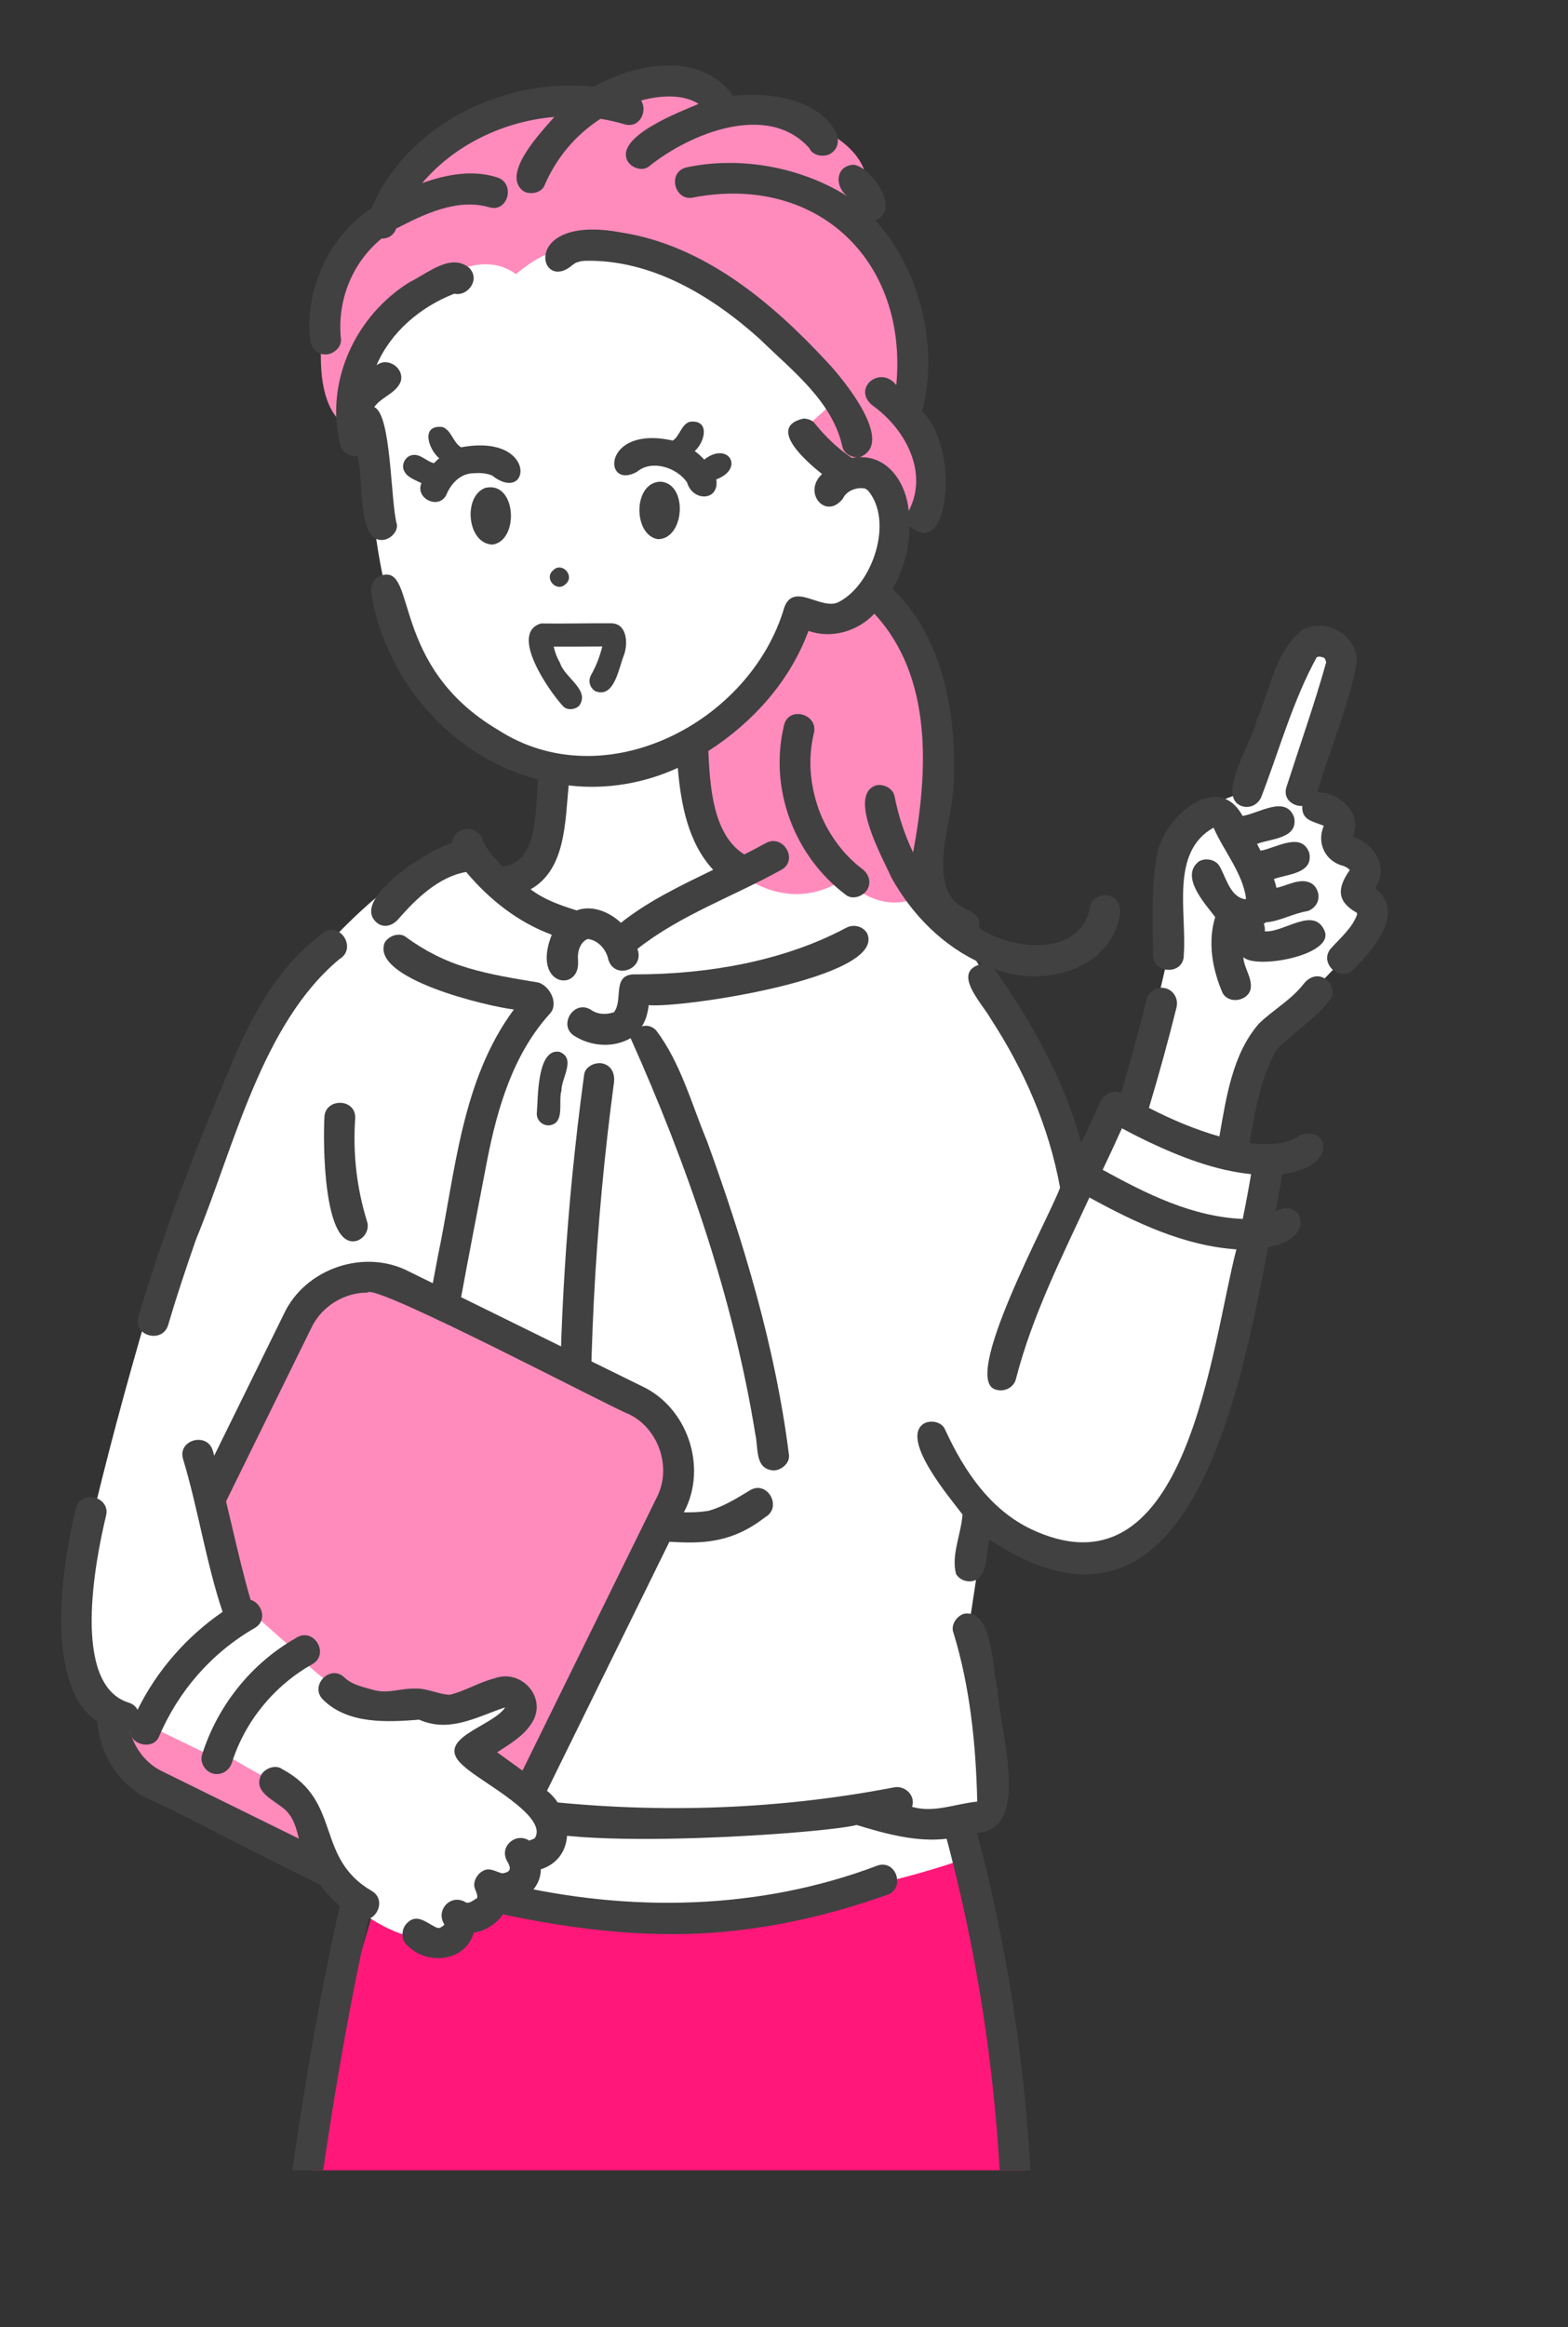
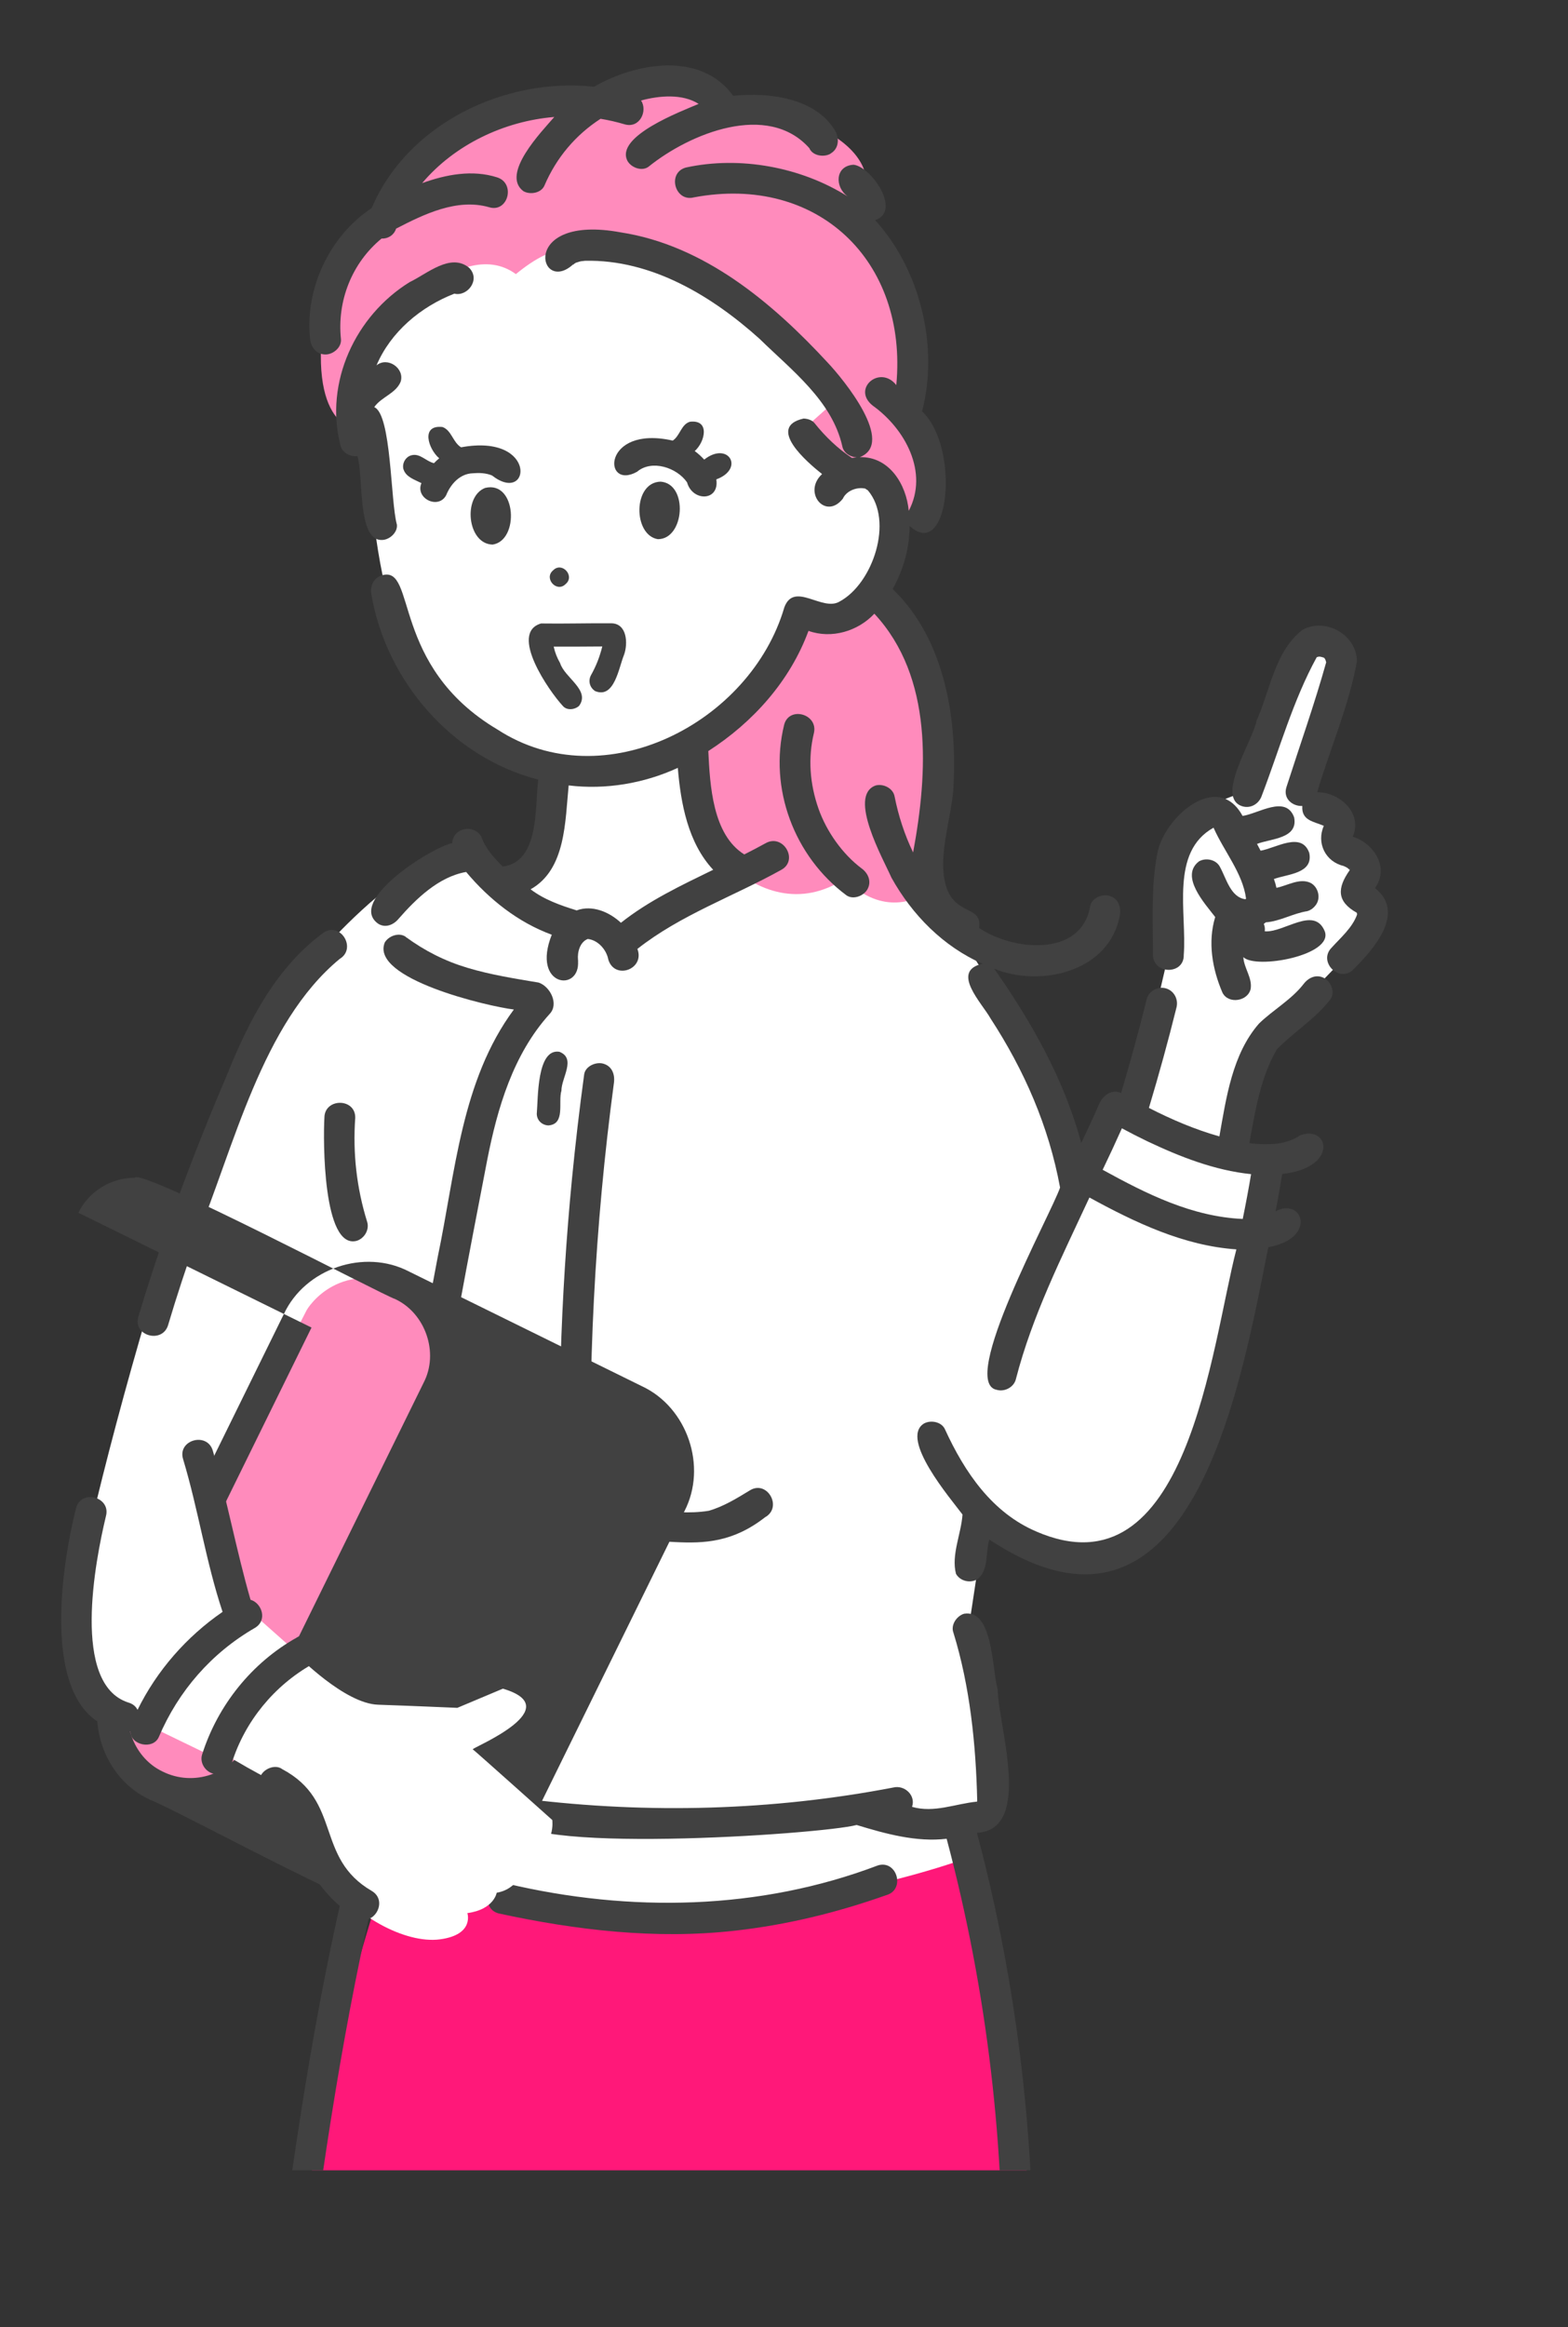
<svg xmlns="http://www.w3.org/2000/svg" id="b" data-name="レイヤー 2" width="180" height="266.99" viewBox="0 0 180 266.99">
  <rect x="0" y="0" width="180" height="266.99" fill="#333333" stroke="none" />
  <defs>
    <style>
      .i {
        fill: #000;
      }

      .i, .j, .k, .l, .m, .n {
        stroke-width: 0px;
      }

      .j {
        fill: #ff1879;
      }

      .k {
        fill: none;
      }

      .o {
        clip-path: url(#f);
      }

      .l {
        fill: #414141;
      }

      .m {
        fill: #ff8bbc;
      }

      .n {
        fill: #fff;
      }
    </style>
    <clipPath id="f">
      <rect class="k" x="3" y="5" width="161" height="244" />
    </clipPath>
  </defs>
  <g id="c" data-name="SP_レイアウト">
    <g id="d" data-name="振袖選びのお悩み解決_開き">
      <g id="e" data-name="スレンダー">
        <g class="o">
          <g id="g" data-name="group">
            <g>
              <g>
                <path class="n" d="M40.96,44.07c2.45,9.59.13,31.86,13.75,39.99,0,0,8.65,3.67,8.65,3.67.97,5.24-1.14,13.21-8.09,14.41,0,0,7.74,13.47,21.35,1.83l7.65-4.04s-6.11-4.26-5.37-14.37c0,0,10.77-7.66,12.92-14.9,13.75,4.48,13.88-22.41,3.83-15.62l1.32-9.3s-32.71-50.73-56.01-1.66Z" />
                <path class="n" d="M149.57,90.19l4.83-14.28s-1.55-4.33-4.83-1.34l-6.43,16.24s-8.11,2.19-8.49,5.99-.53,12.76-.53,12.76l-4.16,17.83s6.39,4.64,12.13,4.58l3-12.51,12.46-12.88-1.79-4.65,1.23-3.6-2.59-2.15-.39-2.68-4.43-3.32Z" />
              </g>
              <path class="j" d="M118.19,265.22l-84.05-.73c1.08-20.24,6.81-40.4,12.17-55.59l65.36.52c2.46,11.37,7.51,36.8,6.52,55.8Z" />
              <path class="n" d="M87.91,97.15s5-3.75,12.83,3.54c12.27.86,22.49,35.08,22.79,35.81,0,0,4.48-9.49,5.16-9.11,2.18,1.23,16.88,5.65,16.88,5.65-9.9,67.07-32.5,41.43-32.5,41.43l-1.81,11.96,2.71,21.07-3.78.89,1.07,4.68s-37.45,14.51-74.85-.46l-1.68-6.71-18.29-8.84s-8.16-.31-8.59-7.66c-.42-7.35,16.61-71.16,24.86-77.66l5.67-4.21s9.16-9.92,13.33-8.73l13.94,8.09,4.75.26,17.49-9.98Z" />
              <g>
                <path class="m" d="M67.8,11.37s7.17-5.32,14.66.29c-.05-.4,21.39,2.28,16.28,12.74,4.69,6.09,7.08,13.66,5.02,22.9,7.63,5.64,3.09,9.04-1.1,13.65,0,0-1.08-9.46-6.05-6.67l-5.11-4.38,4.68-4.17s-11.57-15.02-20.7-16.49c-9.13-1.47-11.72-1.49-16.26,2.21-6.55-4.82-16.7,7.16-18.27,10.37-.18.54,2.6,1.14,2.6,1.14l-2.41,2.48.55,3.98s-5.98.52-4.67-11.8c1.32-12.32,6.51-12.96,7.98-13.66,0,0,6.47-15.9,22.79-12.59Z" />
                <path class="m" d="M100.09,67.36s8.25,7.85,7.86,13.27c-.39,5.41-4.82,26.43,5.74,27.86,0,0-4.96.31-8.14-5.66,0,0-4.08,2.56-8.58-2.01-10.03,6.6-20.45-6.88-18.06-15.25,0,0,10.83-8.68,12.92-14.9,0,0,6.49-1.62,8.27-3.3Z" />
              </g>
            </g>
            <g>
              <path class="l" d="M46.32,53.86c-.2-.68.24-1.47.93-1.63.97-.25,1.67.71,2.57.91.19-.2.39-.39.6-.56-1.24-1.04-2.17-3.87.37-3.59,1.05.37,1.19,1.75,2.14,2.33,8.88-1.64,7.99,6.7,3.55,3.23-.7-.29-1.47-.31-2.22-.25-1.46.05-2.52,1.23-3.04,2.51-.89,1.69-3.59.37-2.84-1.38-.75-.39-1.76-.68-2.05-1.56Z" />
              <path class="l" d="M55.69,55.98c3.6-.88,3.96,6.04.86,6.5-2.91-.06-3.45-5.5-.86-6.5Z" />
              <path class="l" d="M73.16,54.11c-4,2.26-4.09-5.4,4.07-3.56.84-.56.96-1.85,1.96-2.16,2.34-.29,1.76,2.31.56,3.36.4.29.76.62,1.09.98,2.76-2.17,4.69,1.05,1.39,2.27.38,2.52-2.73,2.58-3.36.34-1.17-1.7-4.04-2.64-5.72-1.23Z" />
              <path class="l" d="M75.83,55.26c3.19.22,2.78,6.6-.31,6.6-2.86-.46-2.89-6.52.31-6.6Z" />
              <path class="l" d="M64.93,67.01c-1.02,1.03-2.54-.66-1.43-1.58,1.02-1.03,2.54.66,1.43,1.58Z" />
              <path class="l" d="M64.3,76.08c.52,1.69,3.49,3.09,2.18,4.9-.49.45-1.41.57-1.88,0-1.54-1.65-6.22-8.36-2.49-9.45,2.68.04,5.36-.04,8.04-.02,1.83,0,1.96,2.29,1.49,3.61-.61,1.45-1.09,5.08-3.32,4.17-.62-.4-.83-1.17-.48-1.82.61-1.09,1-2.11,1.3-3.3-1.86.02-3.72.02-5.58.02.17.72.37,1.24.74,1.89Z" />
              <path class="l" d="M39.07,51.06c-1.83-7.2,1.73-14.84,7.95-18.69,2-.95,4.7-3.4,6.83-1.65,1.36,1.36-.2,3.34-1.69,2.97-3.85,1.5-7.3,4.37-8.94,8.23,1.26-1.04,3.27.33,2.77,1.88-.54,1.34-2.22,1.74-3.03,2.91,1.99.83,1.86,10.83,2.6,13.47.12.92-.9,1.81-1.77,1.77-2.82.02-2.04-7.43-2.76-9.62-.83.11-1.78-.41-1.96-1.27Z" />
              <path class="l" d="M95.33,17.64c-.74.43-2.05.25-2.42-.64-4.77-5.35-13.71-1.7-18.45,2.12-.76.58-1.98.12-2.42-.64-1.5-2.83,6.15-5.7,8.16-6.56-1.85-1.18-4.5-.96-6.61-.39.79,1.19-.15,3.25-1.9,2.73-.91-.27-1.82-.48-2.75-.63-2.86,1.85-5.07,4.46-6.44,7.66-.38.88-1.67,1.08-2.42.64-2.63-1.97,2.1-6.83,3.55-8.51-5.73.47-11.43,3.16-15.17,7.59,2.74-.99,5.77-1.57,8.61-.66,2.16.69,1.24,4.11-.94,3.42-3.67-1.04-7.45.8-10.66,2.46-.23.72-.9,1.17-1.67,1.14-3.41,2.8-5.12,7.17-4.66,11.53.1.95-.89,1.77-1.77,1.77-1.04,0-1.67-.82-1.77-1.77-.63-5.78,2.25-11.85,7.07-15.03,4.1-9.68,15.32-15.03,25.52-13.92,4.85-2.78,12.28-4.08,15.97,1.04,4.09-.43,9.66.24,11.82,4.21.37.88.26,1.9-.64,2.42Z" />
              <path class="l" d="M98.92,99.64c.77.57,1.16,1.53.64,2.42-.44.75-1.65,1.21-2.42.64-5.98-4.46-8.9-12.24-7.13-19.52.54-2.21,3.95-1.28,3.42.94-.69,2.85-.47,5.81.53,8.66.92,2.61,2.75,5.21,4.97,6.87Z" />
-               <path class="l" d="M70.47,116.13s.01-.01.02-.02c0,0-.01.01-.02.02Z" />
              <path class="l" d="M46.57,107.49c2.22,1.62,4.52,2.78,7.1,3.55,2.66.8,5.42,1.23,8.16,1.69,1.33.44,2.38,2.48,1.24,3.63-4.16,4.61-5.97,10.76-7.14,16.73-2.12,11-4.27,22-5.94,33.08,3.85-.01,7.7-.02,11.56-.03,2.28,0,2.28,3.53,0,3.54-4.53.02-9.06.02-13.59.04-1.27,0-1.86-1.13-1.71-2.24,1.09-7.79,2.53-15.54,4-23.27,2.03-9.66,2.68-20.2,8.74-28.39-2.96-.35-16.52-3.53-14.82-7.69.45-.76,1.65-1.2,2.42-.64Z" />
-               <path class="l" d="M73.69,117.75c.47-.73.68-1.58.78-2.43,3.66.37,27.36-3.11,25.08-8.23-.5-.85-1.58-1.09-2.42-.64-7.17,3.83-15.89,5.32-24.05,5.34-2.97-.15-1.47,2.89-2.59,4.32.03-.03.06-.04.07-.05-.01.02-.02.04-.03.05-.06,0-.09.05-.13.08.03-.03.05-.05.07-.06-.92.32-1.89.26-2.69-.31-1.98-1.15-3.77,1.93-1.79,3.06,1.89,1.19,4.45,1.36,6.4.23,6.39,14.24,11.78,29.72,14.31,45.39.38,1.59-.1,4.06,2.1,4.2.88,0,1.88-.82,1.77-1.77-1.55-12.33-5.17-24.33-9.4-35.99-1.78-4.27-3.03-8.99-5.84-12.72-.51-.53-1.11-.63-1.65-.46ZM70.41,116.19s-.09.09-.14.14c.05-.05.09-.1.12-.13,0,0,0,0,.01,0ZM70.58,116.05s-.01.05-.04.05c.01-.01.02-.03.04-.05Z" />
              <path class="l" d="M62.95,129.12c-.73-.03-1.32-.58-1.33-1.33.16-1.75-.01-7.52,2.59-7.12,1.97.76.23,3,.24,4.46-.4,1.31.49,3.85-1.5,3.99Z" />
              <path class="l" d="M87.87,174.04c-7.46,5.86-13.3.47-20.77,4.06-1.22.58-2.61-.12-2.66-1.53-.51-13.82-.11-27.66,1.23-41.42.39-3.97.85-7.93,1.39-11.88.13-.95,1.35-1.47,2.18-1.24,1.02.28,1.36,1.23,1.24,2.18-2.21,16.49-3.07,33.18-2.56,49.81,4.34-1.8,9.01.05,13.45-.69,1.7-.49,3.23-1.44,4.73-2.35,1.95-1.19,3.74,1.88,1.79,3.06Z" />
              <path class="l" d="M15.88,151.08c2.85-9.5,6.35-18.79,10.24-27.91,2.46-6.11,5.63-12.25,11.08-16.21,1.94-1.18,3.76,1.88,1.79,3.06-8.94,7.39-12.14,21.65-16.48,32.16-1.14,3.26-2.23,6.53-3.21,9.84-.65,2.18-4.07,1.25-3.42-.94Z" />
              <path class="l" d="M58.2,216.11c14.07,3.32,29,3.07,42.6-2.1,2.18-.64,3.16,2.8.94,3.42-5.64,2-11.45,3.42-17.4,4.08-9.06,1.02-18.21-.06-27.09-1.98-2.2-.58-1.28-4.02.94-3.42Z" />
              <path class="l" d="M108.67,210.96c4.66,17.47,6.79,35.65,6.34,53.72-.06,2.28,3.48,2.28,3.54,0,.42-18.3-1.69-36.71-6.4-54.4,6.46-.36,2.45-12.26,2.38-16.46-.66-2.24-.49-9.19-3.84-8.68-.86.24-1.58,1.29-1.24,2.18,1.91,6.19,2.58,12.85,2.73,19.27.03-.13.02-.09-.02.11-2.49.24-4.92,1.33-7.46.6.45-1.33-.86-2.53-2.15-2.22-13.86,2.66-28.12,3.04-42.12,1.32-.96-.12-1.77.91-1.77,1.77-.48,4.74,35.63,2.29,39.68,1.21,3.28,1,6.88,2,10.33,1.58ZM112.1,206.85s.02-.01.03-.02c-.03.12-.04.13-.03.02ZM112.15,206.73s0,0,0,0c0,0,0,0,0,0,0,0,0,0,0,0Z" />
              <path class="l" d="M40.07,214.08c.53-2.22,3.95-1.28,3.42.94-3.97,16.53-6.47,33.35-8.58,50.21-.12.95-.73,1.77-1.77,1.77-.86,0-1.89-.82-1.77-1.77,2.17-17.16,4.63-34.32,8.7-51.15Z" />
              <path class="l" d="M40.91,142.37c-3.85.93-3.82-11.59-3.67-14.13.01-2.28,3.57-2.29,3.54,0-.29,4.07.16,8.06,1.37,11.95.28.91-.34,1.93-1.24,2.18Z" />
              <path class="l" d="M151.98,75.46s0,0,0,0c-.01,0-.02,0-.04-.02.02,0,.03,0,.04.01,0,0,0,0,0,0Z" />
              <path class="l" d="M132.83,98.03c-.7,3.78-.48,7.7-.48,11.53.06,2.28,3.6,2.28,3.54,0,.38-4.78-1.61-11.8,3.42-14.6,1.18,2.68,3.35,5.22,3.73,8.12,0,.04-.05.06-.07.09-1.7-.21-2.2-2.4-2.92-3.7-.43-.86-1.63-1.1-2.42-.64-2.21,1.71.69,4.84,1.87,6.38-.87,2.87-.34,5.95.83,8.67.67,1.36,2.92,1.01,3.24-.42.21-1.27-.77-2.38-.84-3.65,1.44,1.44,10.42-.21,9.34-2.98-1.22-2.93-4.68.2-6.88.02.04-.29,0-.58-.11-.85.08-.06.15-.11.23-.18,1.6-.11,3.13-1.03,4.75-1.28.45-.12.81-.43,1.06-.81.5-.8.18-1.96-.64-2.42-1.26-.63-2.68.3-3.95.55-.07-.34-.17-.68-.29-1.01,1.57-.58,4.54-.61,4.06-2.99-.88-2.51-3.84-.55-5.59-.26-.14-.27-.28-.52-.41-.78,1.6-.62,4.75-.59,4.26-3.05-.96-2.6-4.09-.42-5.92-.16-2.89-5.33-9.14.28-9.8,4.4ZM139.38,94.93s.04,0,.04.01c.06.02.04.01-.04-.01ZM142.56,103.12s.04.02,0,0h0ZM142.94,103.21c-.1.09-.07.04,0,0h0Z" />
              <path class="l" d="M155.37,111.21c2.31-2.29,6.05-6.5,2.47-9.32,1.68-2.34-.1-5.13-2.55-5.9,1.17-2.69-1.49-5.11-4.08-5.1,1.47-5,3.64-9.89,4.56-15.01-.02-3.05-3.58-5.06-6.23-3.63-3.18,2.41-3.74,6.97-5.3,10.46-.4,2.27-4.84,8.87-1.57,9.81.95.26,1.88-.33,2.18-1.24,2.03-5.3,3.57-10.89,6.3-15.87.31-.15.54-.04.84.05,0,0,0,0,0,0,.02,0,.03.01.04.02,0,0,0,0,0,0,0,0-.02,0-.04-.01.16.12.2.34.25.52-1.35,4.82-3.03,9.54-4.56,14.31-.43,1.35.72,2.22,1.82,2.17-.12,1.7,1.33,1.77,2.47,2.28-.87,1.96.18,4.11,2.26,4.6.4.18.45.2.72.47-1.47,2.08-1.5,3.61.8,4.9.03.03.03.2.03.23-.55,1.5-1.85,2.6-2.91,3.77-1.61,1.62.89,4.12,2.5,2.5ZM152.03,75.48s.01,0,0,0c0,0,0,0,0,0ZM155.18,96.42s0,.04,0,0h0ZM155.01,99.69s-.01.02-.03.06c0-.04-.02-.08.03-.06Z" />
              <path class="l" d="M118.9,175.71c-.1-.04-.18-.08,0,0h0Z" />
              <path class="l" d="M145.59,143.09c5.66-1,3.96-5.78.84-4.12.28-1.42.53-2.85.76-4.28,6.5-.7,5.4-5.63,2.08-4.45-.76.54-1.67.82-2.59.96-.21.03-.21.03-.02,0-1.01.11-2.31.08-3.23-.05.65-3.66,1.26-7.5,3.14-10.75,1.97-2.03,4.4-3.47,6.14-5.73.59-.76.11-1.99-.64-2.42-.9-.53-1.84-.12-2.42.64-1.39,1.8-3.5,2.97-5.12,4.54-3.06,3.5-3.76,8.49-4.55,12.95-2.83-.8-5.49-1.94-8.09-3.27,1.15-3.82,2.21-7.67,3.17-11.54.23-.93-.29-1.92-1.24-2.18-.91-.25-1.95.31-2.18,1.24-.9,3.61-1.88,7.2-2.94,10.77-1.13-.49-2.08.29-2.52,1.25.24-.56-.06.13-.11.26-.62,1.42-1.29,2.83-1.95,4.23-1.94-7.26-5.7-13.89-9.99-20,5.41,2.21,13.33.28,14.43-6.19.14-.95-.22-1.9-1.24-2.18-.84-.23-2.04.29-2.18,1.24-1.04,5.9-8.98,5.04-12.74,2.45.43-3.06-3.84-.83-4.13-6.89-.07-2.95.87-5.85,1.15-8.77.54-8.06-.87-17.41-6.95-23.22,1.24-2.2,1.94-4.7,1.95-7.24,4.54,4.15,5.85-8.95,1.43-13.15,1.94-7.38-.2-16.25-5.39-21.93,3.08-1.03-.44-6.13-2.47-6.36-2.15.12-2.19,2.59-.66,3.65-5.37-3.39-12.38-4.68-18.59-3.33-2.2.6-1.26,4.01.94,3.42,14.15-2.64,24.56,7.26,23.21,21.54-1.87-2.37-5.16.42-2.7,2.36,3.68,2.63,6.46,7.63,4.13,12.07-.27-3.01-2.22-6.25-5.62-6.16,4.13-1.61-1.86-8.91-3.66-10.82-6.38-6.91-14.2-13.49-23.78-14.97-11.71-2.16-9.42,7.32-5.44,3.65-.15.2.24-.13.03-.01.09-.05.18-.11.27-.16.19-.05.46-.16.66-.18-.03.01.38-.04.38-.04,7.61-.17,14.54,4.02,20.03,8.95,3.66,3.59,8.32,7.09,9.5,12.32.14.76.91,1.25,1.65,1.28-.18.02-.36.04-.54.07-1.64-1.08-3.07-2.46-4.3-4-.29-.36-.81-.5-1.25-.52-4.33.97.44,5.04,2.12,6.37-2.27,2.09.39,5.33,2.38,2.83.42-.93,1.63-1.38,2.59-1.16.03.02.06.04.1.08-.03-.02.17.11.18.11,3,3.52.58,10.71-3.23,12.76-1.99,1.21-5.21-2.35-6.35.66-3.86,13.23-20.69,21.99-32.93,14.03-12.34-7.32-9.24-18.85-13.24-17.7-.98.27-1.41,1.24-1.24,2.18,1.69,9.97,9.29,18.74,19.15,21.26-.38,3.25.14,9.44-4.06,9.98-.91-.9-1.81-1.87-2.33-3.06-.54-1.87-3.37-1.59-3.48.37-2.42.51-12.11,6.64-8.51,9.24.83.54,1.78.14,2.35-.55,2.02-2.31,4.61-4.83,7.76-5.38,2.63,3.14,5.97,5.79,9.83,7.2-2.38,5.98,3.32,6.67,3.01,2.98.08.54,0,0,0-.12-.08-.86.22-2.02,1.12-2.37,1.18.12,2.15,1.23,2.36,2.36.73,2.39,4.23,1.11,3.34-1.22,4.95-3.91,11.06-6.03,16.53-9.08,2-1.11.21-4.16-1.79-3.06-.81.45-1.64.88-2.47,1.3-3.65-2.27-3.94-7.96-4.13-11.86,5.12-3.29,9.38-8.03,11.5-13.79,2.65.95,5.68.04,7.56-1.97,6.78,7.29,6.15,18.25,4.45,27.39-.98-2.03-1.69-4.21-2.13-6.44-.18-.94-1.31-1.48-2.18-1.24-3.23,1.18.89,8.45,1.82,10.57,2.38,4.28,5.96,7.91,10.45,9.88-3.71.84-.06,4.51.93,6.28,3.86,5.93,6.68,12.34,7.98,19.4-1.08,3.14-11.72,22.43-7.25,23.21.9.25,1.96-.31,2.18-1.24,1.88-7.29,5.24-13.93,8.44-20.83,5.23,2.86,10.83,5.54,16.87,5.95-2.9,11.15-5.58,39.95-23.02,32.35.03.01.06.03.1.04-5.1-2.15-8.27-6.8-10.54-11.76-.4-.87-1.66-1.08-2.42-.64-2.78,1.76,3.05,8.58,4.44,10.43-.15,2.23-1.31,4.62-.75,6.8.45.83,1.62,1.12,2.42.64,1.38-.98.95-3.09,1.41-4.57,23.17,15.36,28.81-17.43,32.03-33.57ZM66.35,109.33s0-.05,0-.05c0,0,0,.02,0,.05ZM59.53,98.79s-.02.03-.03.04c0-.01.02-.02.03-.04ZM59.66,98.7s-.06.04-.09.06c.11-.09.28-.17.09-.06ZM60.48,97.54s-.01.03,0,0h0ZM60.57,97.31s0,.02-.02.04c.01-.03.02-.04.02-.04ZM61.46,93.47c.02-.13,0-.07,0,0h0ZM77.81,88.1c.34,4.11,1.18,8.61,4.06,11.69-3.65,1.78-7.39,3.54-10.59,6.08-1.33-1.24-3.29-2.08-5.08-1.42-1.86-.58-3.71-1.22-5.29-2.42,4.06-2.27,3.96-7.83,4.37-11.92,4.23.52,8.66-.23,12.52-2.01ZM97.32,68.47c.06-.04.13-.09,0,0h0ZM98.64,55.99s.02,0,0,0h0ZM96.95,56.83c-.05.07-.17.16,0,0h0ZM143.62,134.71c-.29,1.72-.61,3.43-.96,5.14-5.83-.26-11.02-2.86-16.08-5.64.76-1.58,1.5-3.17,2.21-4.76.95.51,1.92,1.01,2.9,1.48,3.77,1.79,7.75,3.35,11.93,3.78ZM124.14,177.12c.09.01.28.05,0,0h0Z" />
            </g>
            <g>
              <path class="m" d="M74.6,161.41s4.47,4.78,3.22,8.46c-1.25,3.68-20.07,41.98-20.07,41.98,0,0-4.16,9.52-13.24,5.91-9.08-3.61-30.2-15.32-30.2-15.32,0,0-2.77-2.17-1.28-7.1,1.49-4.93,22.18-45.04,22.18-45.04,0,0,3.71-6.51,12.57-2.24,8.86,4.27,26.81,13.35,26.81,13.35Z" />
-               <path class="l" d="M17.13,206.44c-5.22-2.43-7.53-9.23-4.88-14.34,0,0,20.34-41.35,20.34-41.35,2.44-5.22,9.23-7.53,14.34-4.88,0,0,26.76,13.17,26.76,13.17,5.22,2.43,7.53,9.23,4.88,14.34l-20.34,41.35c-1.86,3.78-5.67,5.98-9.63,5.98-3.08.85-28.26-13.09-31.47-14.26ZM35.76,152.31s-20.34,41.35-20.34,41.35c-1.77,3.43-.22,7.97,3.27,9.6l26.76,13.17c3.55,1.75,7.86.28,9.6-3.27,0,0,20.34-41.35,20.34-41.35,1.78-3.42.22-7.97-3.27-9.6-1.33-.4-29.32-15.14-29.92-13.91-2.68-.02-5.28,1.58-6.44,4.01Z" />
+               <path class="l" d="M17.13,206.44c-5.22-2.43-7.53-9.23-4.88-14.34,0,0,20.34-41.35,20.34-41.35,2.44-5.22,9.23-7.53,14.34-4.88,0,0,26.76,13.17,26.76,13.17,5.22,2.43,7.53,9.23,4.88,14.34l-20.34,41.35c-1.86,3.78-5.67,5.98-9.63,5.98-3.08.85-28.26-13.09-31.47-14.26ZM35.76,152.31s-20.34,41.35-20.34,41.35c-1.77,3.43-.22,7.97,3.27,9.6c3.55,1.75,7.86.28,9.6-3.27,0,0,20.34-41.35,20.34-41.35,1.78-3.42.22-7.97-3.27-9.6-1.33-.4-29.32-15.14-29.92-13.91-2.68-.02-5.28,1.58-6.44,4.01Z" />
            </g>
            <g>
              <g>
                <path class="n" d="M34.2,189.97s5.36,5.48,9.19,5.61c3.83.13,9.11.36,9.11.36l5.23-2.2c7.48,2.21-3.13,6.61-3.47,6.95.23.15,9.14,8.12,9.14,8.12,0,0,.43,3.21-2.63,3.82,0,0-.57,4.01-3.75,4.52,0,0-.31,1.93-3.37,2.34,0,0,.84,2.48-3.14,3.01-3.98.54-10.11-2.76-12.94-7.27-5.72-12.85-2.36-8.07-12.37-14.35,0,0,3.03-9.92,9-10.92Z" />
                <path class="n" d="M34.5,189.97s-7.78,7.18-9.59,11.8l-7.52-3.64c-12.43,1.26-9.06-20.05-8.03-23.51,0,0,13.21-8.69,13.16-8.5-.05.2,4.87,17.54,4.87,17.54l7.11,6.31Z" />
              </g>
              <g>
-                 <path class="l" d="M57.98,195.91c-1.49,2.26-8.61,3.59-4.61,6.83,1.91,1.74,9.5,5.59,8.06,8.09-.04.05-.06.08-.07.09-.11.07-.54.22-.6.24,0,0-.01,0-.02,0,.08.06.21.16.24.19-.07-.06-.15-.11-.22-.16,0,0,0,0,0,0-.02-.01-.02-.02-.03-.03,0,0,0,0,0,0-1.48-.96-3.45.64-2.53,2.34.5.84.49,1.28-.53,1.43-.77-.17-1.51-.78-2.33-.22-.62.36-1.11,1.29-.81,2,.11.34.34.71.23,1.07-.37.17-.95.77-1.42.4-1.7-.88-3.36,1.04-2.32,2.62,0,0,0,0,0,0t0,0c-.15.18-.32.28-.56.4-.1,0-.28-.02-.28-.02-1.12-.47-2.29-1.76-3.47-.53-.64.64-.72,1.88,0,2.5,2.27,2.4,6.74,1.94,7.67-1.41,1.63-.24,3.55-1.56,3.84-3.32,1.98-.23,3.88-1.86,3.86-3.95,4.13-1.34,3.68-6.57.79-8.95-1.76-1.69-3.84-3.03-5.8-4.48,1.41-.92,2.95-1.8,3.89-3.23,2.02-2.87-1.02-6.43-4.2-5.25-1.72.42-3.47,1.5-5.13,1.88-1.16-.02-2.63-.75-3.88-.71-1.83-.05-3.16.62-4.83.17-1.15-.34-2.45-.57-3.35-1.41-1.6-1.64-4.1.88-2.5,2.5,2.89,2.87,7.43,2.59,11.05,2.31,3.42,1.51,6.49-.25,9.7-1.36.05-.01.11-.03.16-.03ZM51.02,220.81s0,0,0,0c.04.08.06.11,0,0ZM54.74,217.81s0,.02-.01.03c-.02,0,0-.02.01-.03ZM58.22,195.95s-.02-.04-.03-.06c.07.05.12.2.03.06Z" />
-                 <path class="l" d="M60.73,211.16c-.07-.06-.05-.04,0,0,0,0,0,0,0,0Z" />
                <path class="l" d="M32.41,202.98c6.9,3.67,3.7,10.15,10.27,13.97,1.96,1.16.18,4.22-1.79,3.06-2.65-1.57-4.77-4.07-5.94-6.92-.7-1.65-.72-3.71-1.86-5.08-1.04-1.33-4.21-2.19-3.1-4.39.44-.75,1.66-1.22,2.42-.64Z" />
                <path class="l" d="M34.08,187.86c1.97-1.15,3.78,1.91,1.79,3.06-4.4,2.47-7.75,6.57-9.25,11.32-.29.91-1.23,1.5-2.18,1.24-.9-.25-1.53-1.26-1.24-2.18,1.79-5.65,5.7-10.53,10.88-13.43Z" />
                <path class="l" d="M8.74,173.01c.6-2.2,4.02-1.26,3.42.94-1.23,5.13-3.99,19.28,2.57,21.38.53.15.87.46,1.06.84,2.21-4.5,5.63-8.4,9.76-11.24-1.91-5.72-2.79-11.76-4.54-17.55-.64-2.19,2.78-3.13,3.42-.94,1.64,5.65,2.7,11.45,4.33,17.1,1.3.37,1.99,2.37.48,3.24-4.95,2.86-8.76,7.21-11.02,12.53-.67,1.46-3.22.92-3.25-.65-10.81-.45-8.05-18.54-6.23-25.66Z" />
              </g>
            </g>
          </g>
        </g>
      </g>
    </g>
  </g>
</svg>